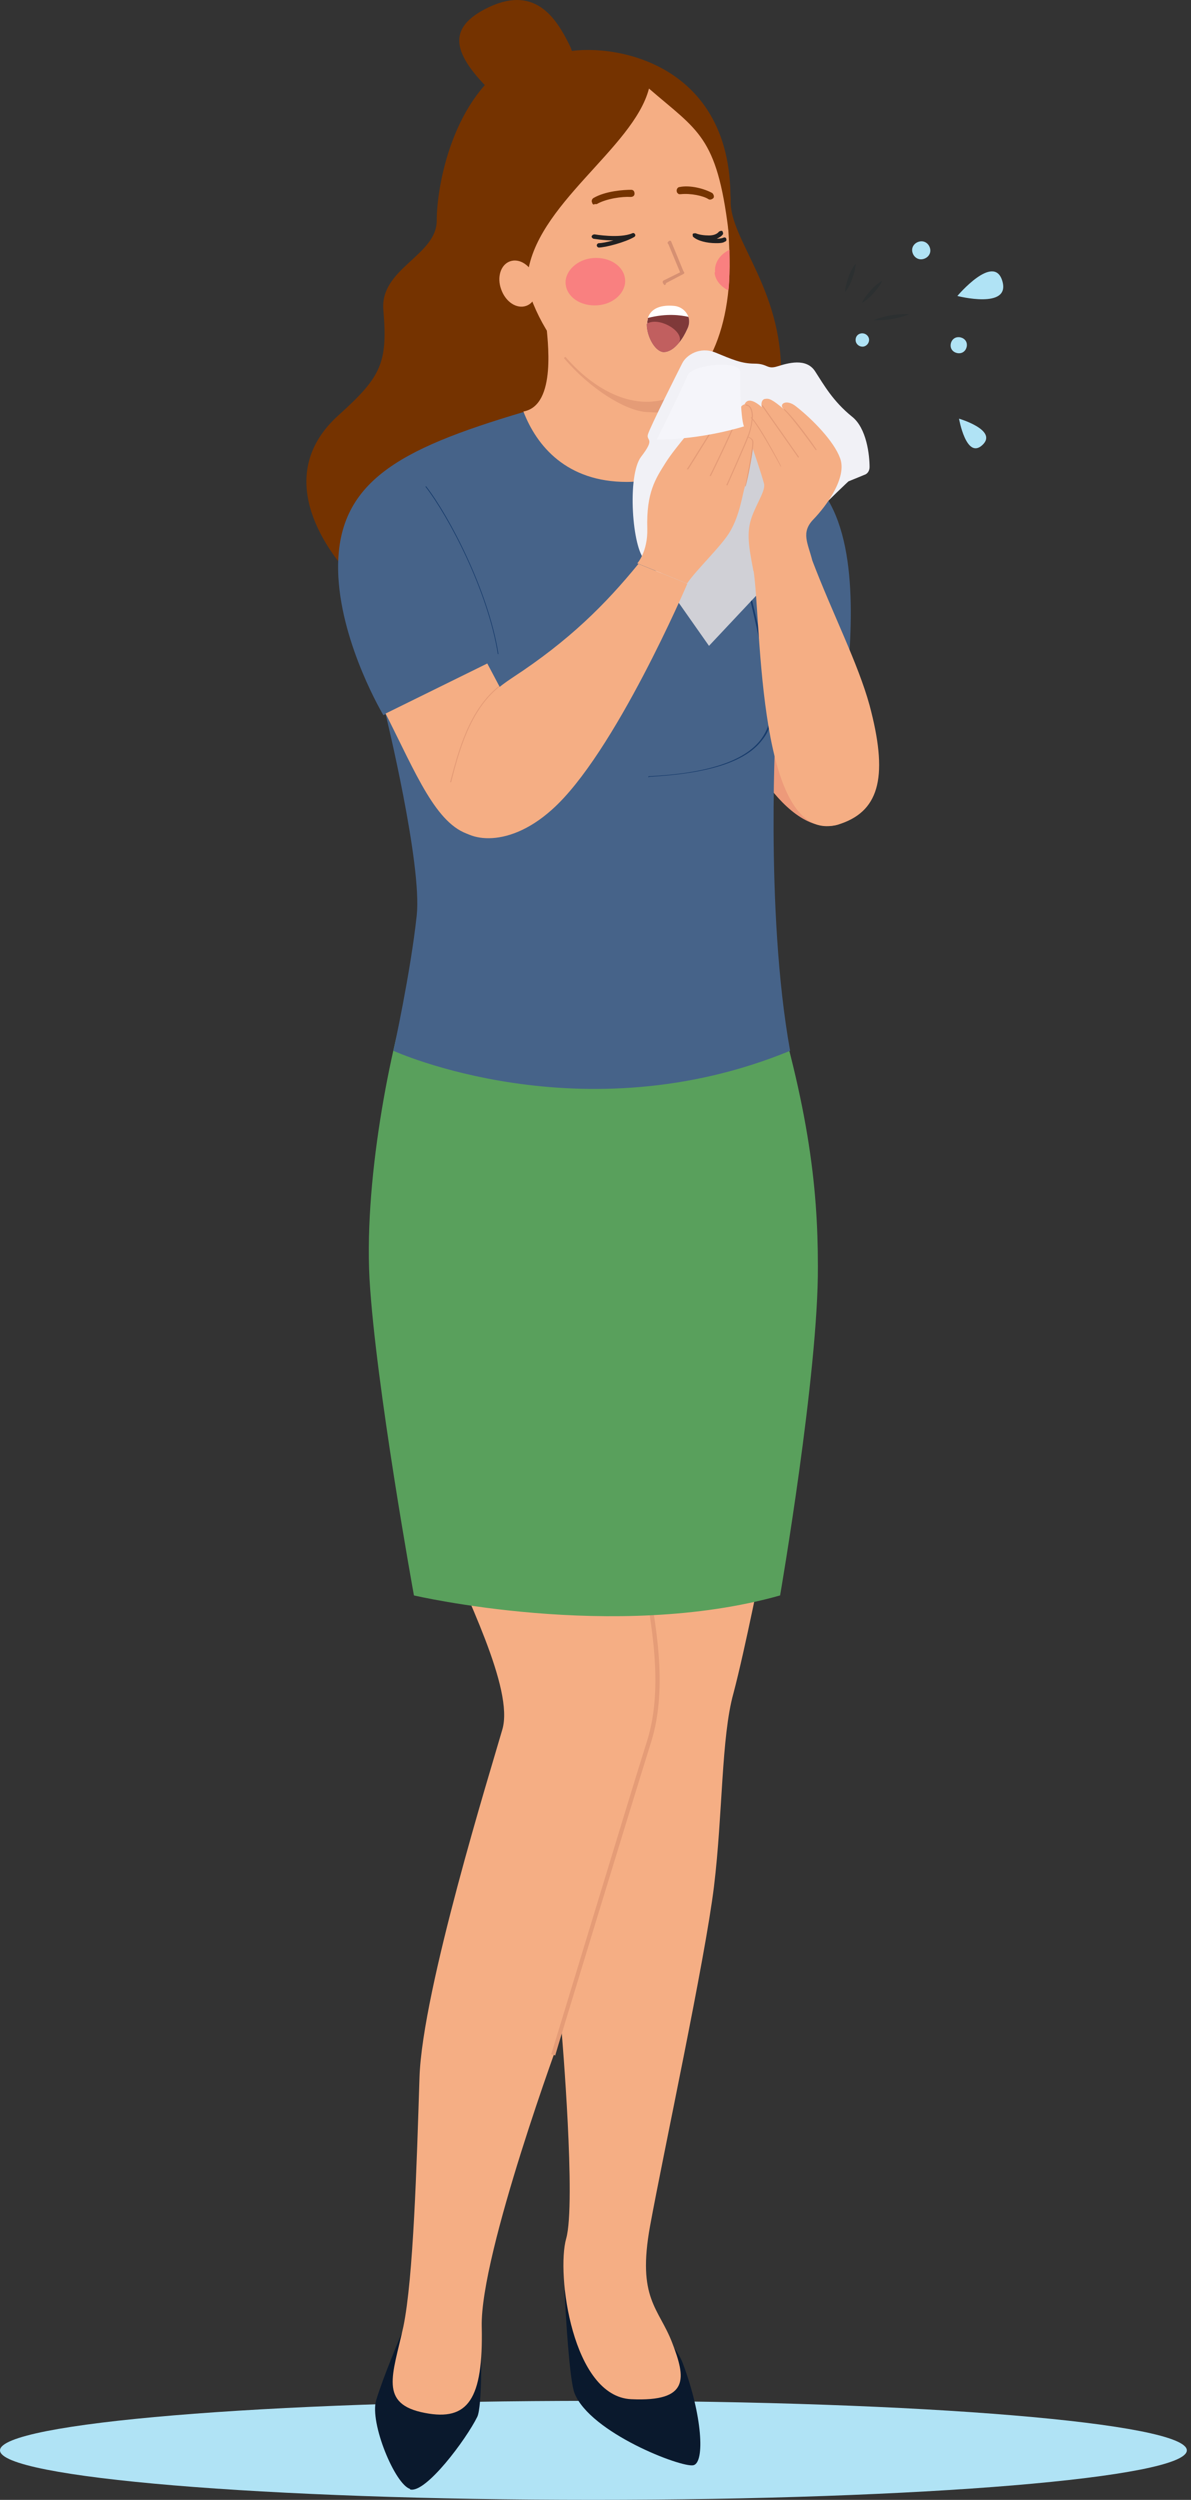
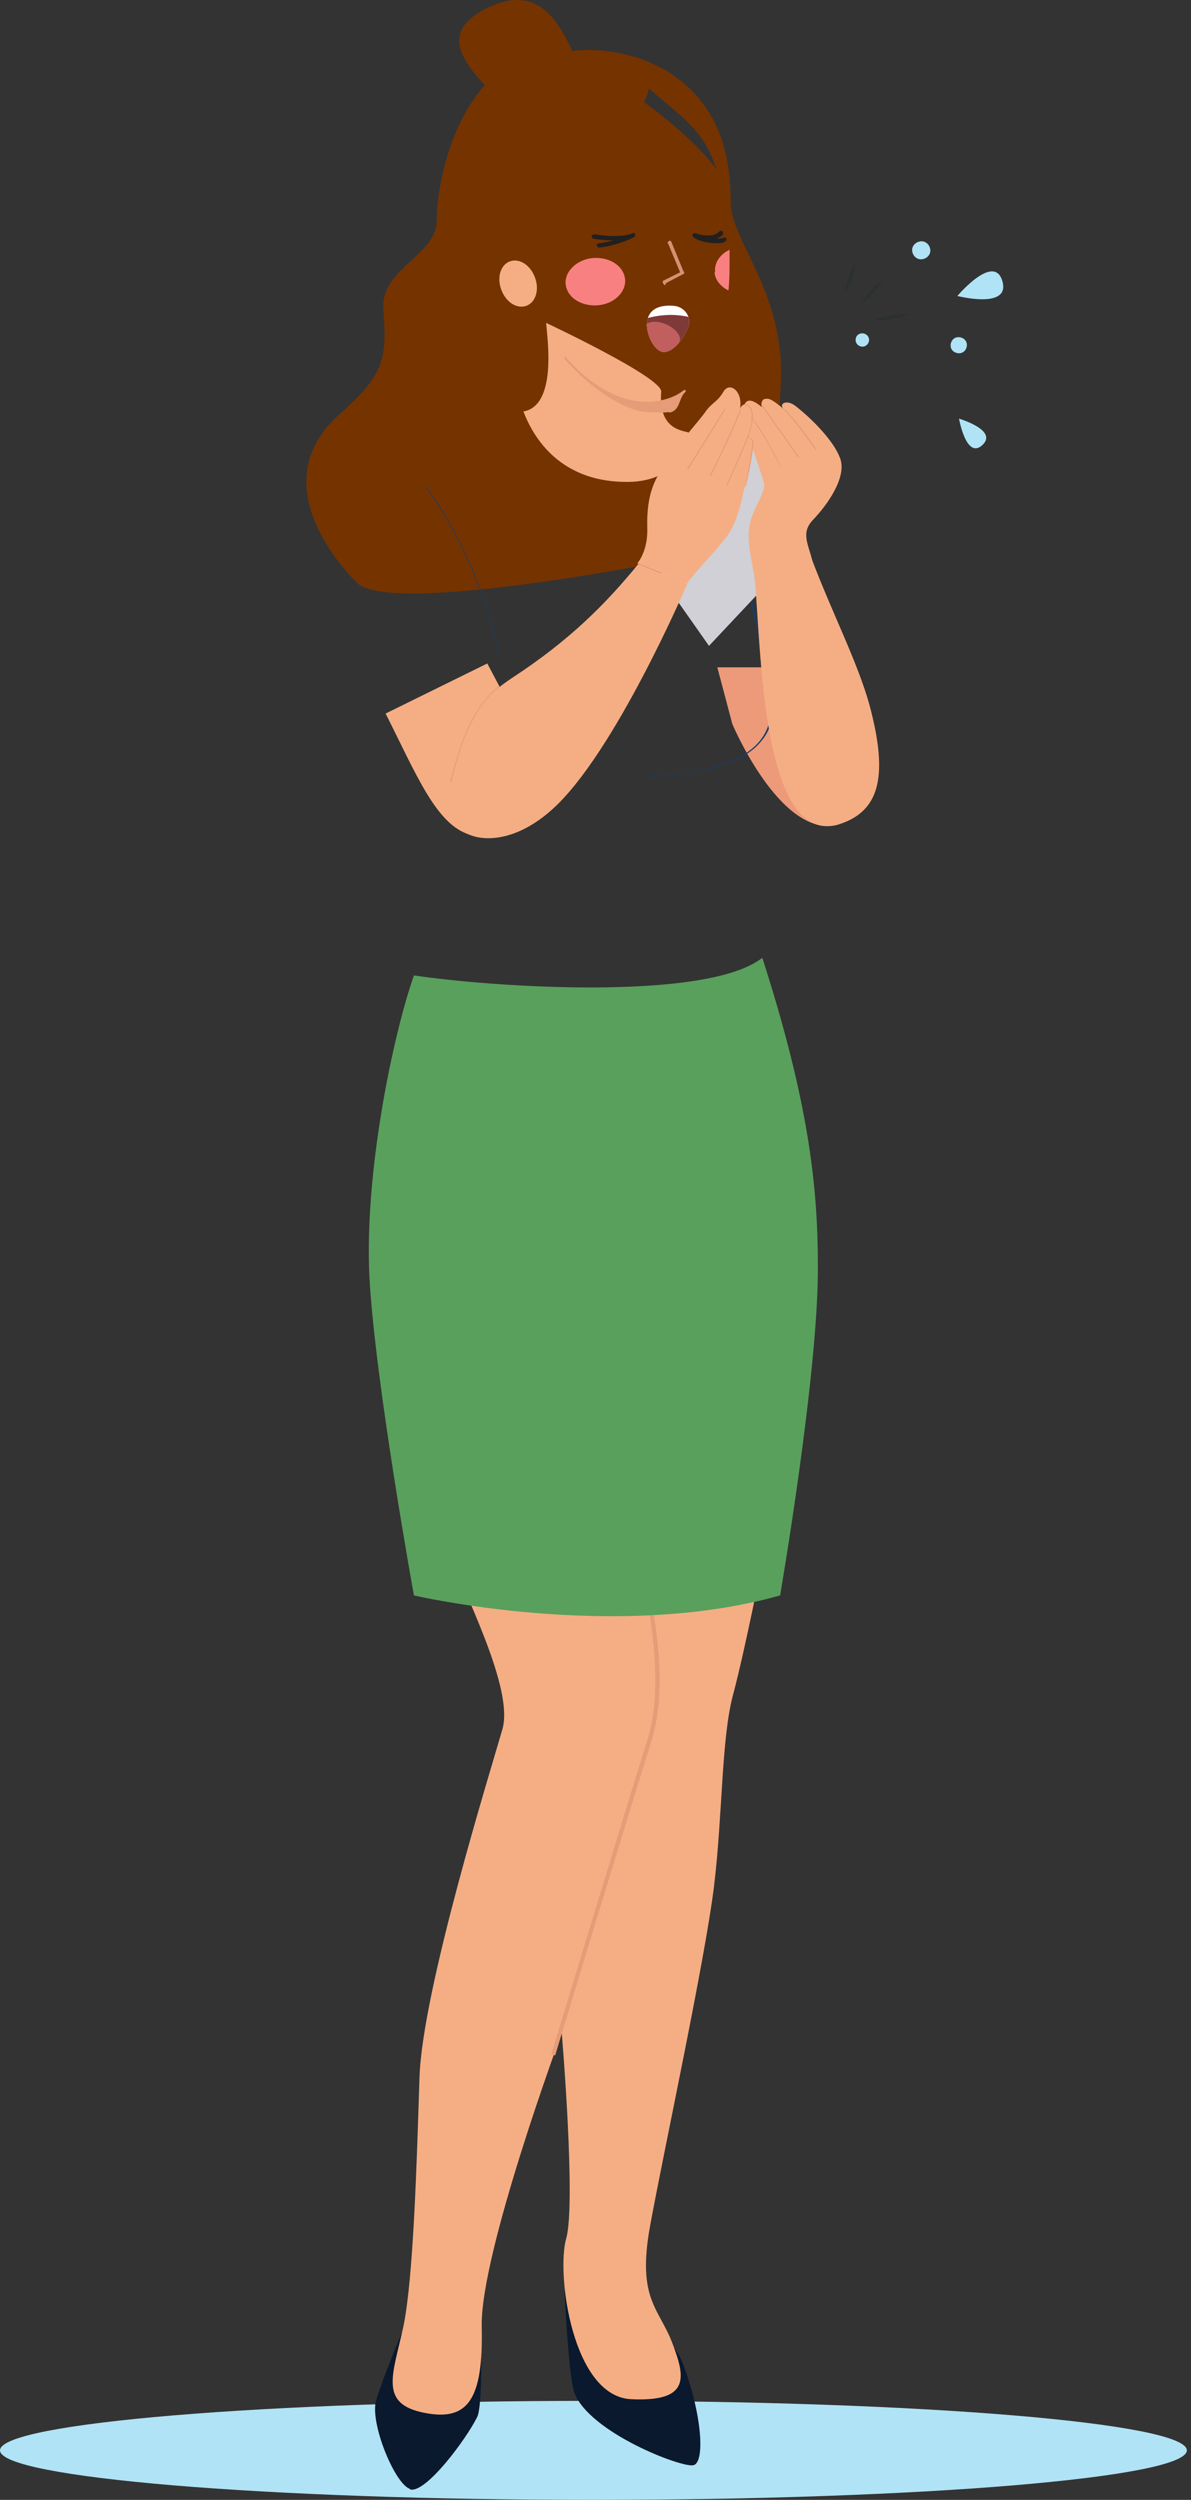
<svg xmlns="http://www.w3.org/2000/svg" width="143" height="300" viewBox="0 0 143 300">
  <rect x="0" y="0" width="143" height="300" fill="#333333" stroke="none" />
  <g fill="none">
    <path fill="#B0E3F5" d="M71.25,300 C110.6,300 142.5,297.34 142.5,294.058 C142.5,290.777 110.6,288.116 71.25,288.116 C31.9,288.116 0,290.777 0,294.058 C0,297.34 31.9,300 71.25,300 Z" />
    <path fill="#0A192D" d="M67.779 274.78C67.913 277.817 68.38 285.673 68.98 287.192 70.848 291.945 81.856 296.171 83.257 295.841 84.658 295.51 84.324 289.833 81.989 283.627 79.654 277.421 67.779 274.846 67.779 274.846L67.779 274.78ZM49.233 298.746C51.101 299.274 55.971 292.738 57.306 290.031 57.906 288.776 57.773 281.778 57.773 281.778L48.233 279.996C48.233 279.996 45.964 285.343 45.164 288.05 44.363 290.757 47.432 298.151 49.233 298.68L49.233 298.746Z" />
    <path fill="#F5AE84" d="M53.236,184.793 C55.705,191.131 61.776,202.685 60.308,207.57 C58.907,212.456 50.701,238.798 50.368,249.296 C50.034,259.793 49.634,273.393 48.433,279.203 C47.165,285.013 45.431,288.512 51.035,289.569 C56.172,290.559 58.04,287.984 57.84,279.203 C57.639,270.422 67.446,243.948 67.446,243.948 C67.446,243.948 69.181,264.414 67.98,268.64 C66.779,272.865 68.714,287.588 75.785,287.918 C82.857,288.248 82.323,285.343 80.722,281.184 C79.121,276.959 76.453,275.902 78.054,267.121 C79.655,258.34 84.658,235.167 85.726,226.386 C86.793,217.605 86.593,208.494 88.061,203.213 C89.462,197.931 91.597,187.103 91.597,187.103 L53.303,184.793 L53.236,184.793 Z" />
    <path fill="#E59C77" d="M66.647,246.721 C66.713,246.391 76.053,215.823 78.188,209.023 C80.256,202.42 78.722,194.432 77.454,187.962 L77.321,187.104 L76.854,187.104 C76.854,187.17 76.987,188.028 76.987,188.028 C78.188,194.432 79.722,202.354 77.721,208.825 C75.586,215.559 66.313,246.193 66.18,246.523 L66.647,246.655 L66.647,246.721 Z" />
    <path fill="#59A05C" d="M49.701,117.055 C47.232,124.053 43.696,140.69 44.364,153.433 C45.097,166.175 49.701,191.461 49.701,191.461 C49.701,191.461 73.784,197.073 93.665,191.461 C93.665,191.461 98.268,164.788 98.201,151.98 C98.201,142.275 97.067,132.174 91.53,114.942 C84.792,120.224 58.907,118.441 49.701,117.055 Z" />
    <path fill="#59A05C" d="M53.704,186.575 L54.171,186.377 C51.502,180.303 48.5,167.825 48.5,167.693 L48.033,167.825 C48.033,167.957 51.102,180.435 53.77,186.575 L53.704,186.575 Z" />
    <path fill="#B0E3F5" d="M114.947 35.519C114.947 35.519 121.352 37.169 120.351 33.736 119.35 30.303 114.947 35.519 114.947 35.519ZM115.146 50.242C115.146 50.242 116.014 55.193 117.948 53.411 119.883 51.628 115.146 50.242 115.146 50.242ZM102.739 40.932C102.805 41.328 103.206 41.659 103.673 41.593 104.073 41.527 104.406 41.13 104.34 40.668 104.273 40.272 103.873 39.942 103.406 40.008 102.939 40.074 102.672 40.47 102.739 40.932ZM109.543 30.237C109.677 30.831 110.21 31.227 110.811 31.095 111.411 30.963 111.812 30.435 111.678 29.841 111.545 29.247 111.011 28.85 110.411 28.983 109.81 29.115 109.41 29.643 109.543 30.237ZM114.147 41.593C114.214 42.121 114.748 42.451 115.281 42.385 115.815 42.319 116.149 41.791 116.082 41.263 116.015 40.734 115.481 40.404 114.948 40.47 114.414 40.536 114.08 41.065 114.147 41.593Z" />
    <path fill="#2C3031" d="M109.209 37.697C108.476 37.697 107.742 37.697 107.008 37.829 106.274 37.961 105.54 38.159 104.873 38.424 105.607 38.424 106.341 38.424 107.075 38.292 107.808 38.159 108.542 37.961 109.209 37.697ZM105.941 33.67C105.407 34 104.94 34.396 104.54 34.858 104.14 35.321 103.74 35.783 103.473 36.377 104.006 36.047 104.473 35.651 104.874 35.188 105.274 34.726 105.674 34.264 105.941 33.67ZM102.738 31.623C102.338 32.152 102.071 32.68 101.871 33.274 101.671 33.868 101.471 34.462 101.471 35.056 101.871 34.528 102.138 34 102.338 33.406 102.538 32.812 102.738 32.218 102.738 31.623Z" />
    <path fill="#753300" d="M83.058,66.813 C87.128,63.71 100.604,61.465 96.801,56.579 C93.732,52.552 93.332,52.354 93.732,46.412 C94.466,34.99 87.528,28.916 87.728,23.965 C87.928,19.013 68.448,3.3 61.776,7.261 C54.371,11.553 52.437,22.248 52.437,26.474 C52.437,30.699 45.565,32.217 46.032,37.235 C46.566,43.573 45.765,45.224 40.628,49.845 C32.956,56.777 38.427,65.426 42.83,69.916 C46.966,74.141 83.058,66.747 83.058,66.747 L83.058,66.813 Z" />
    <path fill="#ED9A7A" d="M98.135,80.017 C98.135,80.017 105.541,97.975 100.337,99.031 C93.599,100.351 87.928,86.883 87.928,86.883 L86.127,80.083 L98.202,80.083 L98.135,80.017 Z" />
-     <path fill="#466389" d="M62.844,49.449 C47.767,53.938 40.028,57.9 40.628,69.255 C41.095,77.574 46.032,85.827 46.032,85.827 L46.299,85.695 C46.299,85.695 50.702,103.719 50.035,109.859 C49.301,116.725 47.233,126.1 47.233,126.1 C47.233,126.1 69.849,136.399 94.866,126.1 C91.797,109.132 93.198,85.959 93.198,85.959 L101.938,79.093 C102.538,70.642 102.338,59.418 95.2,56.051 C88.061,52.684 70.716,49.515 70.716,49.515 L62.844,49.515 L62.844,49.449 Z" />
    <path fill="#F5AE84" d="M65.579,38.819 C65.712,40.602 66.913,48.657 62.844,49.383 C64.445,53.542 68.047,57.834 75.252,57.834 C82.457,57.834 82.658,51.892 82.658,51.892 C81.657,51.628 79.055,51.364 79.389,47.006 C79.522,45.29 65.579,38.753 65.579,38.753 L65.579,38.819 Z" />
    <path fill="#183C6C" d="M59.841,78.498 L59.774,78.498 C58.574,70.906 53.904,62.059 51.102,58.428 L51.102,58.362 L51.168,58.362 C53.97,61.993 58.64,70.906 59.841,78.432 C59.841,78.432 59.841,78.432 59.841,78.498 Z" />
-     <path fill="#F5AE84" d="M71.651,9.176 C84.594,9.308 87.262,16.966 87.596,31.095 C87.796,40.8 83.793,47.798 78.256,48.261 C71.718,48.789 63.913,40.338 62.712,31.689 C61.444,23.04 58.642,8.978 71.718,9.176 L71.651,9.176 Z" />
    <path fill="#E59C77" d="M80.324,49.449 C80.057,49.449 80.19,49.581 77.655,49.449 C75.12,49.317 70.85,46.676 67.715,42.979 C67.715,42.979 67.848,42.781 67.915,42.847 C71.05,46.478 74.853,48.459 78.256,48.195 C79.857,48.062 81.124,47.6 82.125,46.808 C82.125,46.808 82.258,46.808 82.325,46.808 C82.325,46.808 82.325,46.94 82.325,47.006 C81.458,47.732 81.725,49.251 80.39,49.515 L80.324,49.449 Z" />
    <path fill="#753300" d="M81.524 23.305C81.524 23.305 81.657 23.305 81.724 23.305 82.925 23.172 84.46 23.503 85.06 23.899 85.26 24.031 85.527 23.899 85.66 23.767 85.794 23.569 85.66 23.305 85.527 23.172 84.593 22.644 82.858 22.182 81.591 22.446 81.391 22.446 81.191 22.71 81.257 22.974 81.257 23.106 81.391 23.239 81.524 23.305ZM71.316 24.493C71.45 24.493 71.517 24.493 71.65 24.493 72.784 23.833 74.719 23.569 75.719 23.635 75.986 23.635 76.186 23.503 76.186 23.239 76.186 22.974 76.053 22.776 75.786 22.776 74.919 22.776 72.717 22.908 71.25 23.767 71.05 23.899 70.983 24.163 71.116 24.361 71.116 24.493 71.25 24.559 71.383 24.559L71.316 24.493Z" />
    <path fill="#F98080" d="M67.914 34.066C68.048 35.651 69.716 36.773 71.717 36.641 73.718 36.509 75.186 35.056 75.053 33.538 74.919 31.953 73.251 30.831 71.25 30.963 69.315 31.095 67.781 32.548 67.914 34.066ZM85.795 32.68C85.862 33.604 86.529 34.396 87.463 34.858 87.596 33.67 87.596 32.415 87.596 31.161 87.596 30.765 87.596 30.369 87.596 29.973 86.462 30.501 85.728 31.557 85.862 32.68L85.795 32.68Z" />
    <path fill="#753300" d="M68.047,6.205 C74.185,5.083 89.863,7.922 87.461,27.662 C86.06,16.306 83.792,15.712 77.921,10.628 C76.053,17.825 64.111,24.625 63.311,33.274 C63.177,34.924 56.906,31.623 56.906,31.623 C56.906,31.623 57.44,17.165 59.775,13.599 C62.11,10.034 55.238,11.883 60.108,8.978 C64.645,6.205 64.979,6.733 68.114,6.139 L68.047,6.205 Z" />
    <path fill="#753300" d="M68.048,9.902 C68.982,8.582 69.116,6.865 68.382,5.413 C66.781,2.178 64.179,-2.048 58.175,1.121 C53.438,3.63 54.439,6.799 59.843,11.817 C63.312,15.052 66.314,12.279 68.048,9.902 Z" />
    <path fill="#F5AE84" d="M60.175,34.726 C60.709,36.245 62.043,37.103 63.178,36.707 C64.312,36.311 64.779,34.792 64.245,33.34 C63.711,31.821 62.377,30.963 61.243,31.359 C60.109,31.755 59.642,33.274 60.175,34.726 Z" />
    <path fill="#212021" d="M85.86 29.181C86.394 29.181 86.794 29.181 87.061 28.982 87.195 28.982 87.261 28.784 87.195 28.652 87.195 28.52 86.994 28.454 86.861 28.52 86.728 28.586 86.394 28.652 86.061 28.652 86.327 28.52 86.594 28.388 86.794 28.124 86.861 27.992 86.794 27.86 86.728 27.728 86.594 27.662 86.461 27.728 86.327 27.794 86.127 28.058 85.727 28.256 85.126 28.256 84.593 28.256 83.992 28.19 83.525 27.992 83.392 27.992 83.258 27.992 83.192 28.058 83.125 28.124 83.192 28.322 83.192 28.388 83.725 28.916 84.926 29.181 85.927 29.181L85.86 29.181ZM71.852 29.709C72.719 29.709 75.121 29.048 76.121 28.454 76.255 28.388 76.321 28.256 76.255 28.124 76.188 27.992 76.055 27.926 75.921 27.992 74.387 28.652 71.385 28.124 71.385 28.124 71.251 28.124 71.118 28.19 71.051 28.322 70.984 28.454 71.118 28.586 71.251 28.652 71.318 28.652 72.385 28.85 73.653 28.85 72.919 29.048 72.252 29.18 71.918 29.18 71.785 29.18 71.651 29.312 71.651 29.444 71.651 29.577 71.785 29.709 71.918 29.709L71.852 29.709Z" />
    <path fill="#FFF" d="M77.654,38.886 C77.654,40.404 78.655,42.187 79.656,42.253 C80.323,42.253 80.923,41.856 81.524,41.13 C81.924,40.668 82.257,40.074 82.524,39.48 C82.791,38.952 82.791,38.423 82.658,38.027 C82.391,37.301 81.724,36.773 80.923,36.707 C79.522,36.575 78.188,36.905 77.788,38.159 C77.788,38.291 77.788,38.423 77.721,38.555 C77.721,38.687 77.721,38.819 77.721,38.886 L77.654,38.886 Z" />
    <path fill="#183C6C" d="M77.989,93.221 C85.061,92.825 89.464,91.439 91.465,88.864 C92.733,87.345 93.066,85.365 92.599,82.922 C90.464,71.17 87.929,63.314 87.862,63.248 L87.729,63.248 C87.729,63.38 90.264,71.236 92.399,82.988 C92.866,85.431 92.466,87.345 91.265,88.864 C89.263,91.373 84.86,92.825 77.856,93.155 L77.856,93.287 L77.989,93.221 Z" />
-     <path fill="#F1F1F6" d="M101.871,57.768 L103.806,56.975 C104.206,56.843 104.407,56.447 104.407,56.051 C104.407,54.665 104.073,51.364 102.272,49.977 C100.003,48.129 98.936,46.214 97.869,44.563 C96.801,42.913 94.6,43.573 93.332,43.969 C92.064,44.365 92.198,43.639 90.597,43.639 C88.996,43.639 87.862,43.111 85.927,42.319 C83.992,41.526 82.391,42.649 81.924,43.573 C81.457,44.497 77.988,51.364 77.788,52.156 C77.588,52.948 78.722,52.552 76.987,54.797 C75.253,57.041 75.92,65.954 77.454,67.209 C78.922,68.463 82.258,72.688 83.525,74.141 C84.793,75.593 85.994,78.036 89.663,71.83 C93.332,65.624 101.871,57.768 101.871,57.768 Z" />
    <polygon fill="#D0D0D6" points="79.189 69.057 85.127 77.508 94 68.067 94 56.381 89.93 52.288 87.062 59.088" />
    <path fill="#F5AE84" d="M97.534 67.275C97 65.162 96.133 63.908 97.668 62.323 99.202 60.739 101.737 57.306 100.87 54.995 100.136 52.948 97.534 50.307 95.599 48.789 94.399 47.798 93.398 48.525 94.132 49.119 92.731 47.93 92.331 47.798 91.93 47.864 91.53 47.864 91.33 48.327 91.463 48.855 89.729 47.336 89.262 48.393 89.328 49.119 89.328 49.845 89.662 52.024 90.062 53.014 90.463 54.004 91.397 56.777 91.73 58.032 91.93 58.758 91.063 60.078 90.463 61.531 89.595 63.578 89.795 65.096 90.463 68.529L97.534 67.407 97.534 67.275ZM54.705 98.701C52.103 92.495 54.705 85.827 61.51 81.337 68.381 76.848 72.717 72.491 76.653 67.671L82.524 70.048C82.524 70.048 73.785 90.514 66.246 97.182 60.709 102.134 55.572 100.814 54.705 98.701Z" />
    <path fill="#E59C77" d="M93.666,55.985 L93.799,55.985 C93.666,55.655 90.73,50.109 89.93,49.845 L89.93,49.977 C90.53,50.175 92.865,54.4 93.732,55.985 L93.666,55.985 Z" />
    <path fill="#F5AE84" d="M82.524,69.982 C83.524,68.463 86.727,65.426 87.661,63.776 C88.862,61.729 89.128,59.352 89.462,58.296 C89.796,57.24 90.596,53.41 90.396,53.014 C90.129,52.618 89.929,52.288 89.929,52.288 C89.929,52.288 90.129,51.232 90.196,49.845 C90.263,48.459 89.329,48.129 88.862,48.987 C89.195,46.94 87.594,45.752 86.86,47.006 C86.126,48.261 85.459,48.327 84.725,49.383 C84.058,50.373 81.123,53.608 79.922,55.523 C78.721,57.438 77.587,59.088 77.72,63.446 C77.787,66.218 76.519,67.605 76.519,67.605 L82.39,69.982 L82.524,69.982 Z" />
    <path fill="#E59C77" d="M89.53 58.362C89.863 57.24 90.464 53.938 90.464 53.08 90.464 52.684 90.063 52.486 89.863 52.42 89.997 52.156 90.33 51.1 90.397 49.911 90.397 49.449 90.263 48.591 89.53 48.525L89.53 48.657C90.13 48.657 90.263 49.449 90.263 49.911 90.263 51.232 89.73 52.42 89.73 52.42 89.73 52.486 89.796 52.486 89.796 52.486 89.796 52.486 90.33 52.618 90.33 53.08 90.33 53.938 89.73 57.24 89.463 58.362L89.596 58.362 89.53 58.362ZM85.327 57.173C85.327 57.173 88.529 50.703 88.996 49.053L88.863 49.053C88.396 50.637 85.26 57.041 85.193 57.107L85.327 57.107 85.327 57.173ZM82.591 56.381C82.924 55.919 86.993 49.317 87.127 49.053L86.994 49.053C86.994 49.053 82.791 55.853 82.457 56.315L82.591 56.315 82.591 56.381ZM97.936 54.004 98.069 54.004C97.936 53.74 95.334 50.043 94.133 49.053L94.133 49.185C95.2 50.175 97.936 54.004 97.936 54.004Z" />
    <polygon fill="#E59C77" points="91.567 48.615 91.457 48.691 95.836 54.925 95.945 54.85" />
    <path fill="#F5AE84" d="M97.534,67.275 C100.003,73.745 103.005,79.555 104.406,84.638 C106.608,92.891 105.74,97.182 101.004,98.833 C90.796,102.398 91.464,74.471 90.463,68.397 L97.534,67.275 Z" />
-     <path fill="#F5F5FA" d="M88.862,44.695 C88.862,44.695 88.862,50.109 89.329,51.166 C89.329,51.166 84.459,52.75 78.856,52.75 C78.856,52.75 81.991,46.478 82.525,45.092 C83.058,43.705 88.929,43.177 88.862,44.629 L88.862,44.695 Z" />
    <path fill="#F5AE84" d="M56.373,100.153 C52.37,98.965 49.968,92.891 46.299,85.629 L58.507,79.621 L60.709,83.78 L56.373,100.153 Z" />
    <path fill="#E59C77" d="M54.17,93.881 C55.038,90.448 56.372,85.299 59.908,82.46 L59.908,82.328 C56.239,85.233 54.971,90.382 54.037,93.881 L54.17,93.881 Z" />
    <path fill="#7F3939" d="M77.654,38.886 C77.654,40.404 78.655,42.187 79.656,42.253 C80.323,42.253 80.923,41.857 81.524,41.13 C81.924,40.668 82.257,40.074 82.524,39.48 C82.791,38.952 82.791,38.423 82.658,38.027 C81.79,37.829 80.056,37.565 77.788,38.159 C77.788,38.291 77.788,38.423 77.721,38.555 C77.721,38.688 77.721,38.82 77.721,38.886 L77.654,38.886 Z" />
    <path fill="#C15F5F" d="M77.654,38.886 C77.654,40.404 78.655,42.187 79.656,42.253 C80.323,42.253 80.923,41.857 81.524,41.13 C82.257,39.876 79.389,38.093 77.854,38.754 C77.854,38.754 77.721,38.754 77.721,38.82 L77.654,38.886 Z" />
    <path fill="#E59C77" d="M87.327,58.296 C87.394,58.098 89.595,53.212 89.862,52.42 L89.728,52.42 C89.462,53.146 87.26,58.164 87.193,58.23 L87.327,58.23 L87.327,58.296 Z" />
    <path fill="#D69072" d="M79.922,34 L82.057,32.878 C82.191,32.812 82.191,32.68 82.057,32.548 L80.589,28.982 C80.523,28.85 80.389,28.85 80.256,28.982 C80.122,29.114 80.122,29.18 80.256,29.312 L81.657,32.68 L79.655,33.67 C79.655,33.67 79.455,33.802 79.655,34.066 C79.856,34.33 79.789,34.198 79.989,34.066 L79.922,34 Z" />
  </g>
</svg>